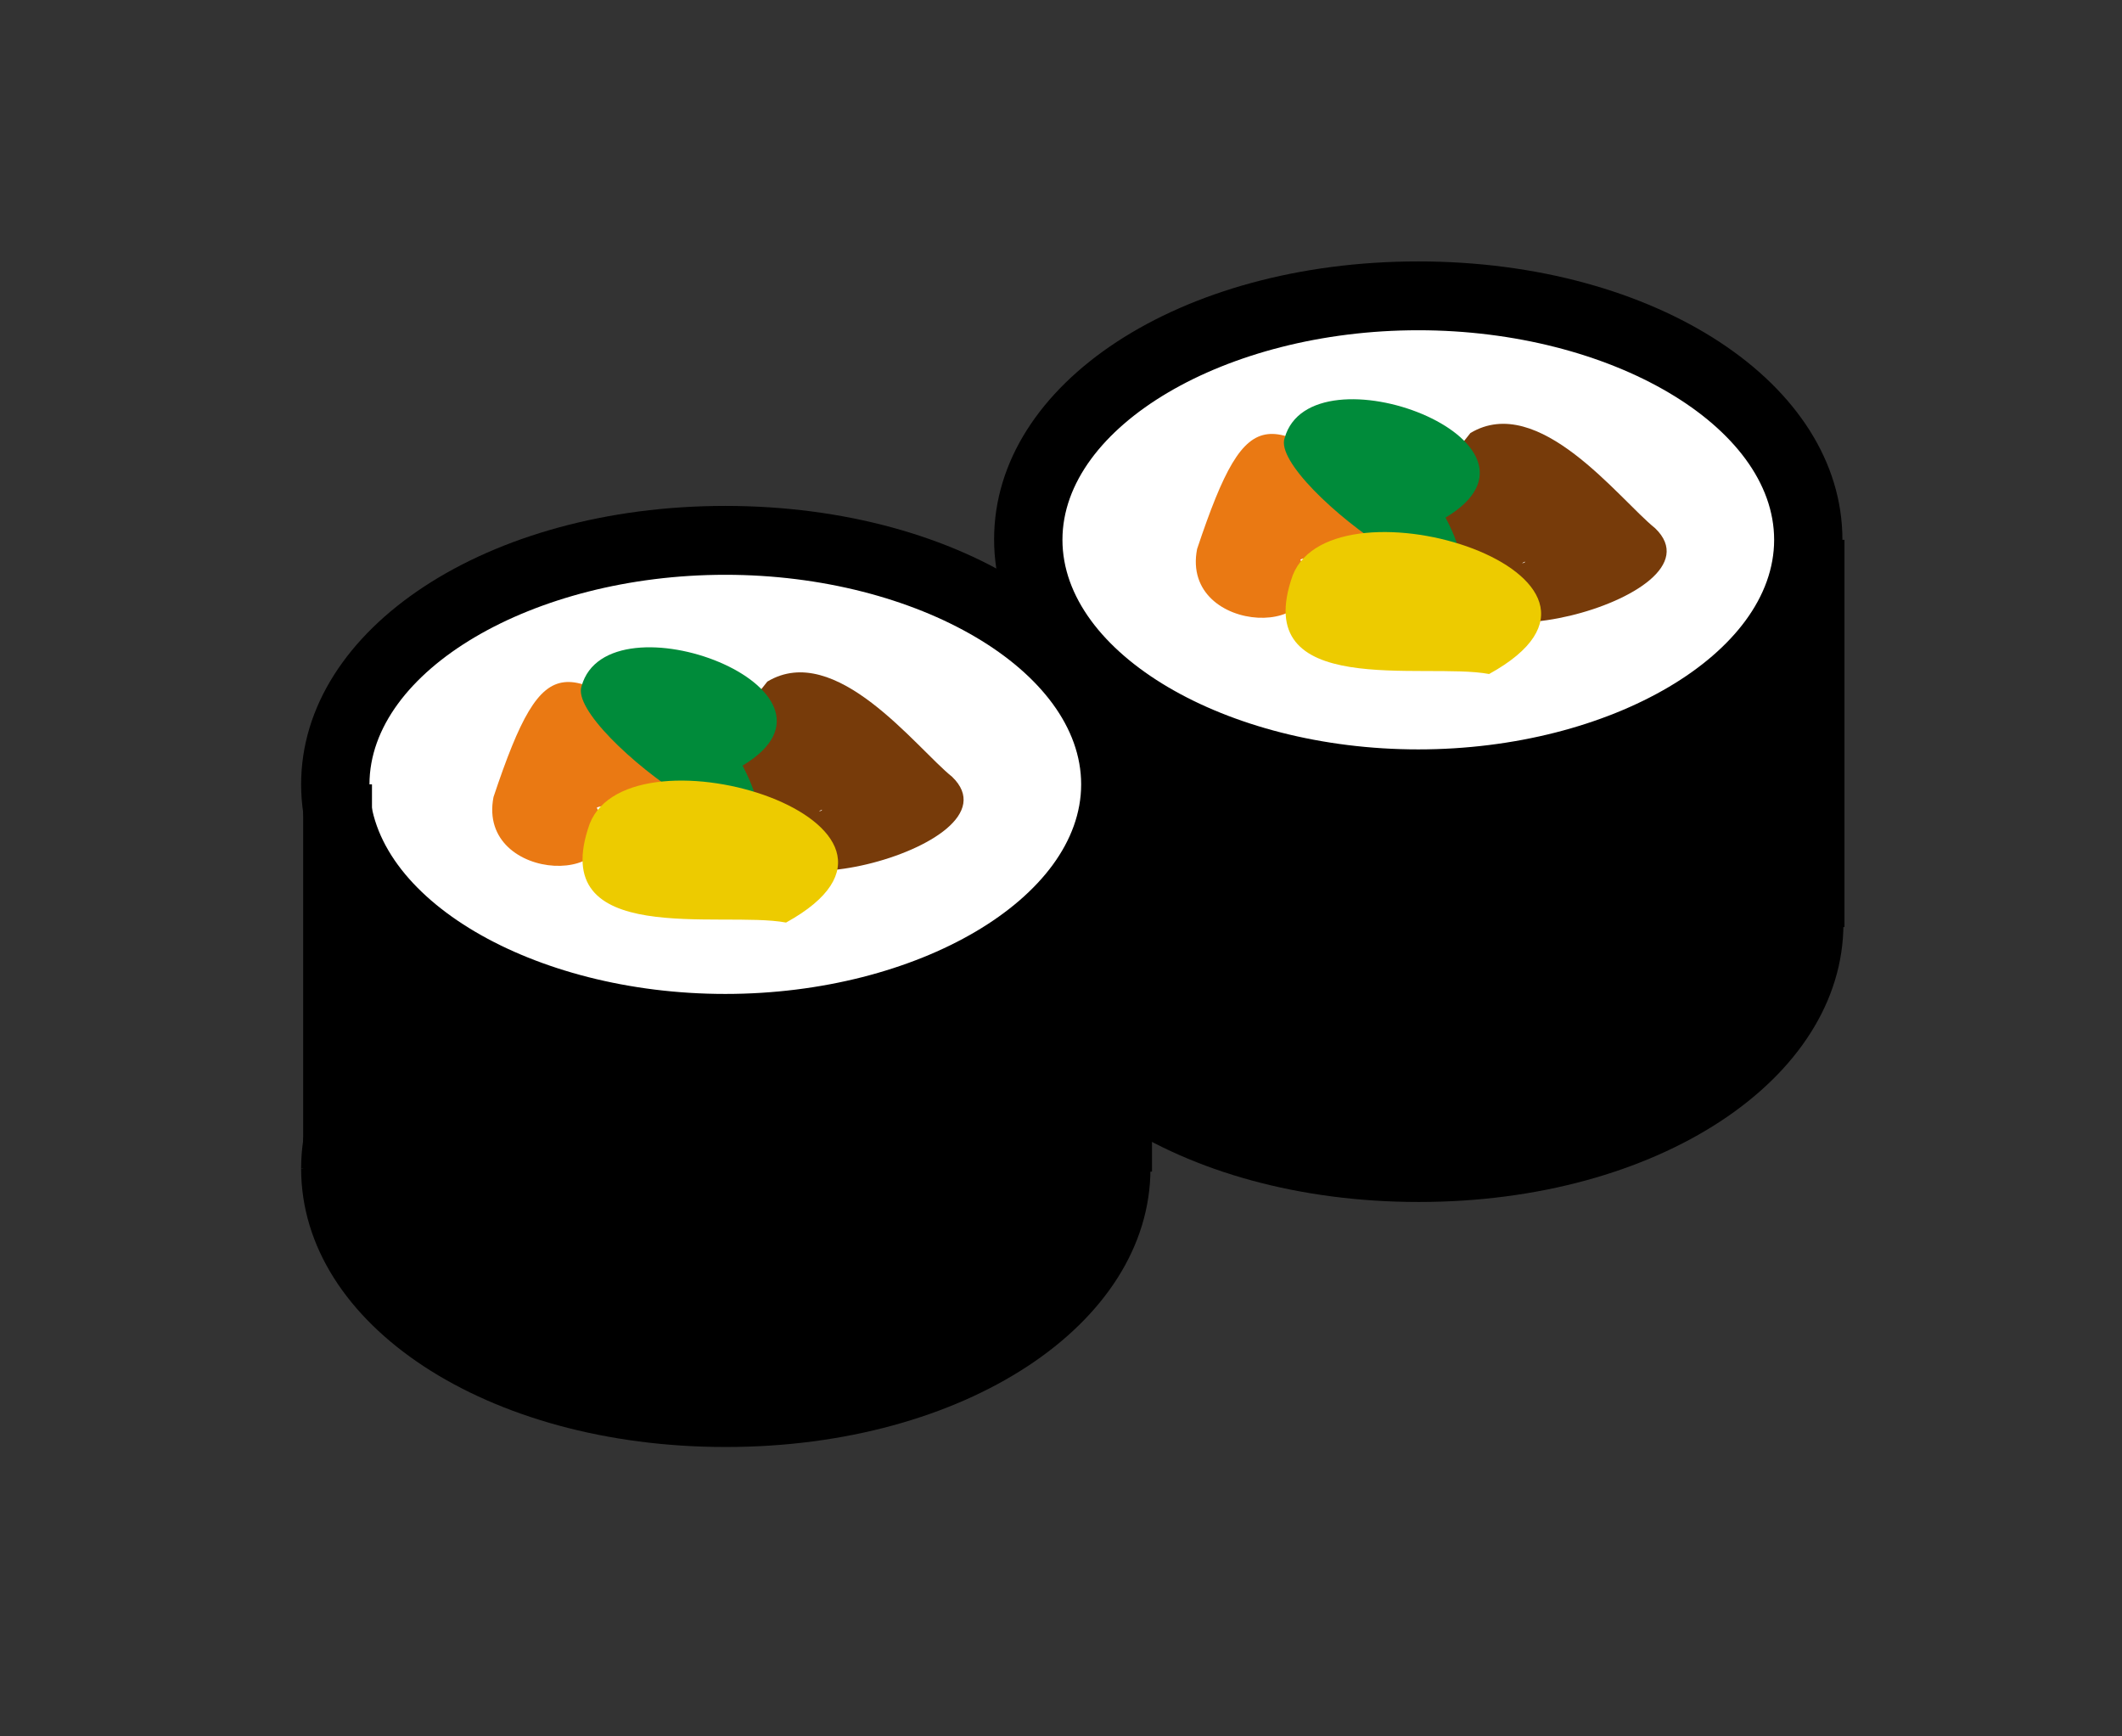
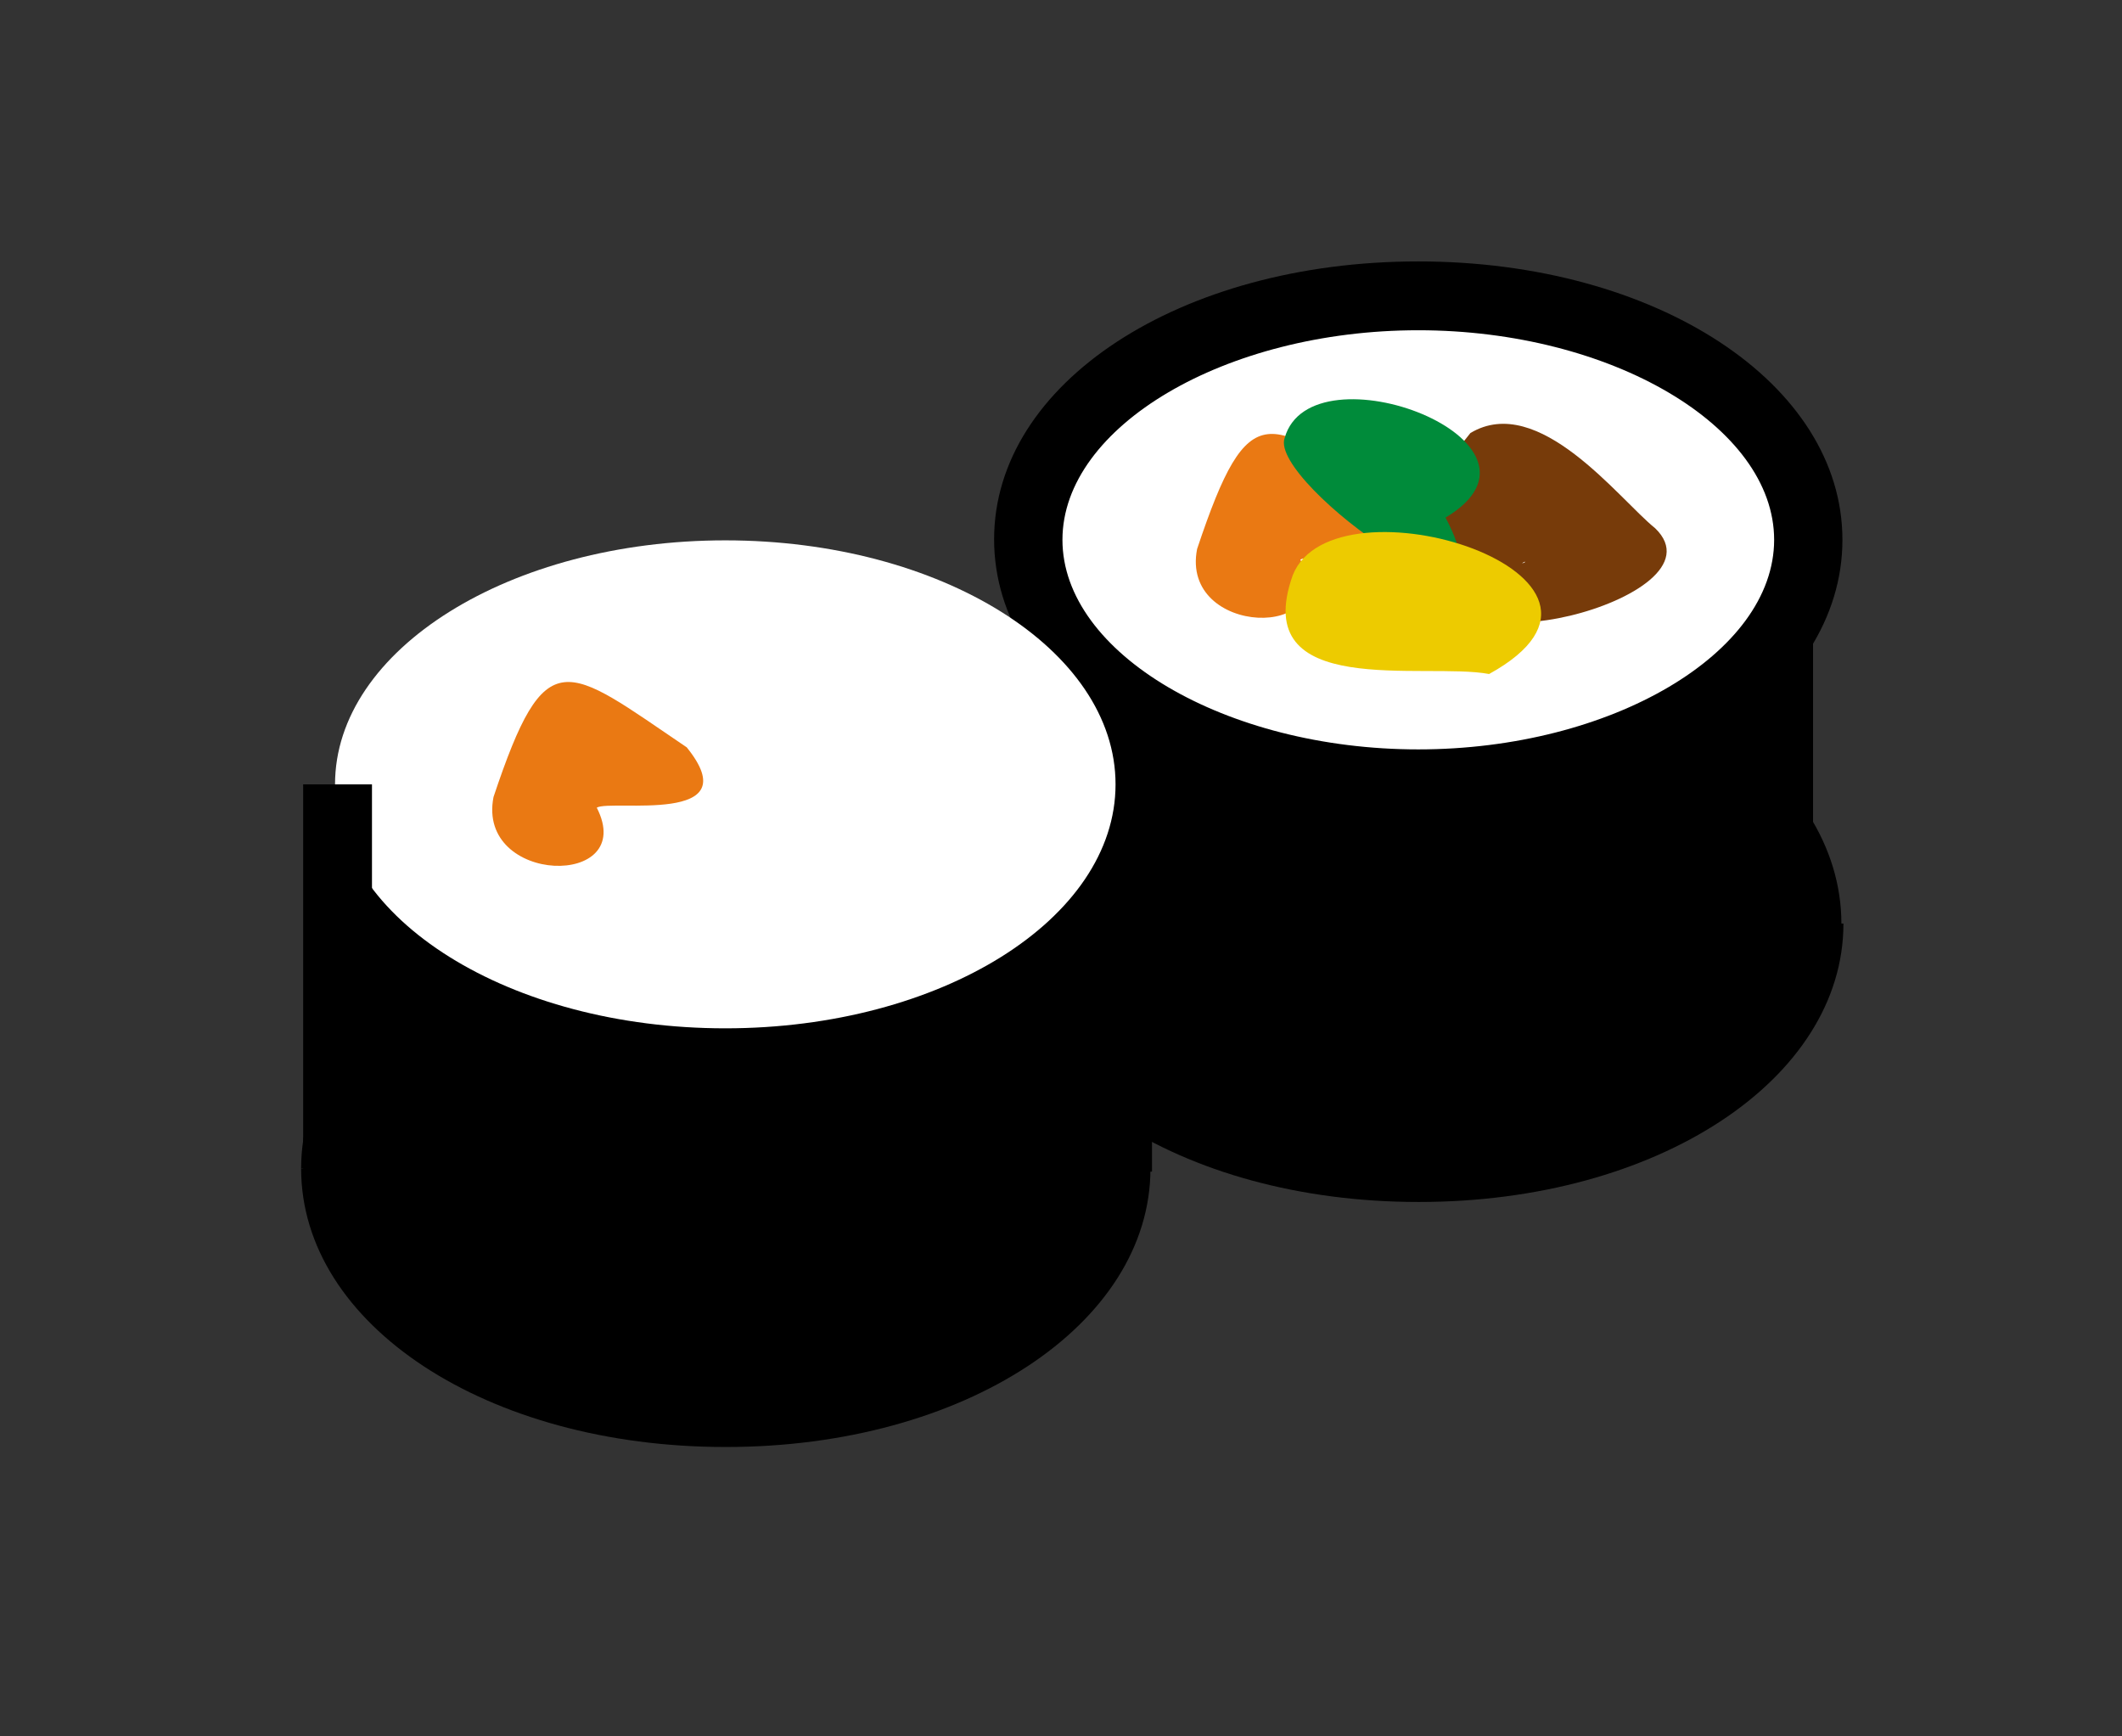
<svg xmlns="http://www.w3.org/2000/svg" width="44" height="36" viewBox="0 0 44 36" fill="none">
  <rect x="0" y="0" width="44" height="36" fill="#333333" stroke="none" />
  <path d="M23.887 16.262H22.46V24.291H23.887V16.262Z" fill="black" />
  <path d="M38.203 19.158H36.776C36.776 16.808 33.396 14.813 29.397 14.813C25.399 14.813 22.019 16.808 22.019 19.158H20.592C20.592 15.926 24.454 13.386 29.387 13.386C34.32 13.386 38.182 15.915 38.182 19.158H38.203Z" fill="black" />
  <path d="M21.452 12.746H37.594V17.857C37.594 21.173 34.897 23.871 31.58 23.871H27.466C24.149 23.871 21.452 21.173 21.452 17.857V12.746Z" fill="black" />
  <path d="M29.408 16.251C33.877 16.251 37.5 13.986 37.5 11.192C37.5 8.398 33.877 6.134 29.408 6.134C24.939 6.134 21.316 8.398 21.316 11.192C21.316 13.986 24.939 16.251 29.408 16.251Z" fill="white" />
  <path d="M29.408 16.954C24.476 16.954 20.613 14.425 20.613 11.182C20.613 7.939 24.476 5.42 29.408 5.42C34.341 5.42 38.203 7.949 38.203 11.192C38.203 14.435 34.341 16.965 29.408 16.965V16.954ZM29.408 6.847C25.41 6.847 22.03 8.841 22.03 11.192C22.03 13.543 25.41 15.537 29.408 15.537C33.407 15.537 36.787 13.543 36.787 11.192C36.787 8.841 33.407 6.847 29.408 6.847Z" fill="black" />
-   <path d="M38.245 11.192H36.817V19.221H38.245V11.192Z" fill="black" />
  <path d="M29.408 24.92C24.476 24.92 20.613 22.391 20.613 19.148H22.041C22.041 21.499 25.42 23.493 29.419 23.493C33.418 23.493 36.797 21.499 36.797 19.148H38.224C38.224 22.381 34.362 24.92 29.429 24.92H29.408Z" fill="black" />
  <path d="M23.845 24.227H22.418C22.418 21.877 19.038 19.882 15.039 19.882C11.04 19.882 7.661 21.877 7.661 24.227H6.244C6.244 20.995 10.106 18.455 15.039 18.455C19.972 18.455 23.834 20.985 23.834 24.227H23.845Z" fill="black" />
  <path d="M7.094 17.815H23.236V22.926C23.236 26.243 20.538 28.94 17.222 28.94H13.108C9.791 28.94 7.094 26.243 7.094 22.926V17.815Z" fill="black" />
  <path d="M15.039 21.32C19.508 21.32 23.131 19.055 23.131 16.262C23.131 13.468 19.508 11.203 15.039 11.203C10.57 11.203 6.947 13.468 6.947 16.262C6.947 19.055 10.57 21.32 15.039 21.32Z" fill="white" />
-   <path d="M15.039 22.034C10.106 22.034 6.244 19.494 6.244 16.262C6.244 13.029 10.106 10.489 15.039 10.489C19.972 10.489 23.834 13.019 23.834 16.262C23.834 19.505 19.972 22.034 15.039 22.034ZM15.039 11.917C11.04 11.917 7.661 13.911 7.661 16.262C7.661 18.613 11.04 20.607 15.039 20.607C19.038 20.607 22.418 18.613 22.418 16.262C22.418 13.911 19.038 11.917 15.039 11.917Z" fill="black" />
  <path d="M7.713 16.262H6.286V24.291H7.713V16.262Z" fill="black" />
  <path d="M15.039 30C10.106 30 6.244 27.471 6.244 24.227H7.672C7.672 26.578 11.051 28.573 15.05 28.573C19.049 28.573 22.428 26.578 22.428 24.227H23.855C23.855 27.46 19.993 30 15.06 30H15.039Z" fill="black" />
  <path d="M14.242 15.496C11.713 13.785 11.324 13.26 10.233 16.524C9.876 18.351 13.234 18.424 12.374 16.745C12.668 16.566 15.564 17.122 14.232 15.485L14.242 15.496Z" fill="#EA7913" />
-   <path d="M19.741 16.104C18.996 15.506 17.327 13.281 15.911 14.131C14.525 15.884 14.441 15.789 16.236 16.986C14.64 19.148 21.305 17.605 19.741 16.104ZM16.981 16.818L17.044 16.787C17.044 16.808 17.012 16.818 16.981 16.818Z" fill="#773B0A" />
-   <path d="M15.397 15.873C18.01 14.31 12.605 12.263 12.059 14.226C11.724 15.16 16.982 18.907 15.397 15.873Z" fill="#008B3A" />
-   <path d="M16.299 19.127C14.956 18.875 11.303 19.673 12.227 17.08C13.077 14.918 19.994 17.091 16.299 19.127Z" fill="#EDCB00" />
  <path d="M28.831 10.353C26.301 8.642 25.913 8.117 24.822 11.382C24.465 13.208 27.823 13.281 26.963 11.602C27.256 11.424 30.153 11.98 28.82 10.342L28.831 10.353Z" fill="#EA7913" />
  <path d="M34.319 10.951C33.574 10.353 31.905 8.128 30.489 8.978C29.103 10.731 29.019 10.636 30.814 11.833C29.219 13.995 35.883 12.452 34.319 10.951ZM31.559 11.675L31.622 11.644C31.622 11.665 31.591 11.675 31.559 11.675Z" fill="#773B0A" />
  <path d="M29.974 10.731C32.587 9.167 27.182 7.12 26.637 9.083C26.301 10.017 31.559 13.764 29.974 10.731Z" fill="#008B3A" />
  <path d="M30.877 13.974C29.534 13.722 25.881 14.519 26.805 11.927C27.655 9.765 34.572 11.938 30.877 13.974Z" fill="#EDCB00" />
</svg>